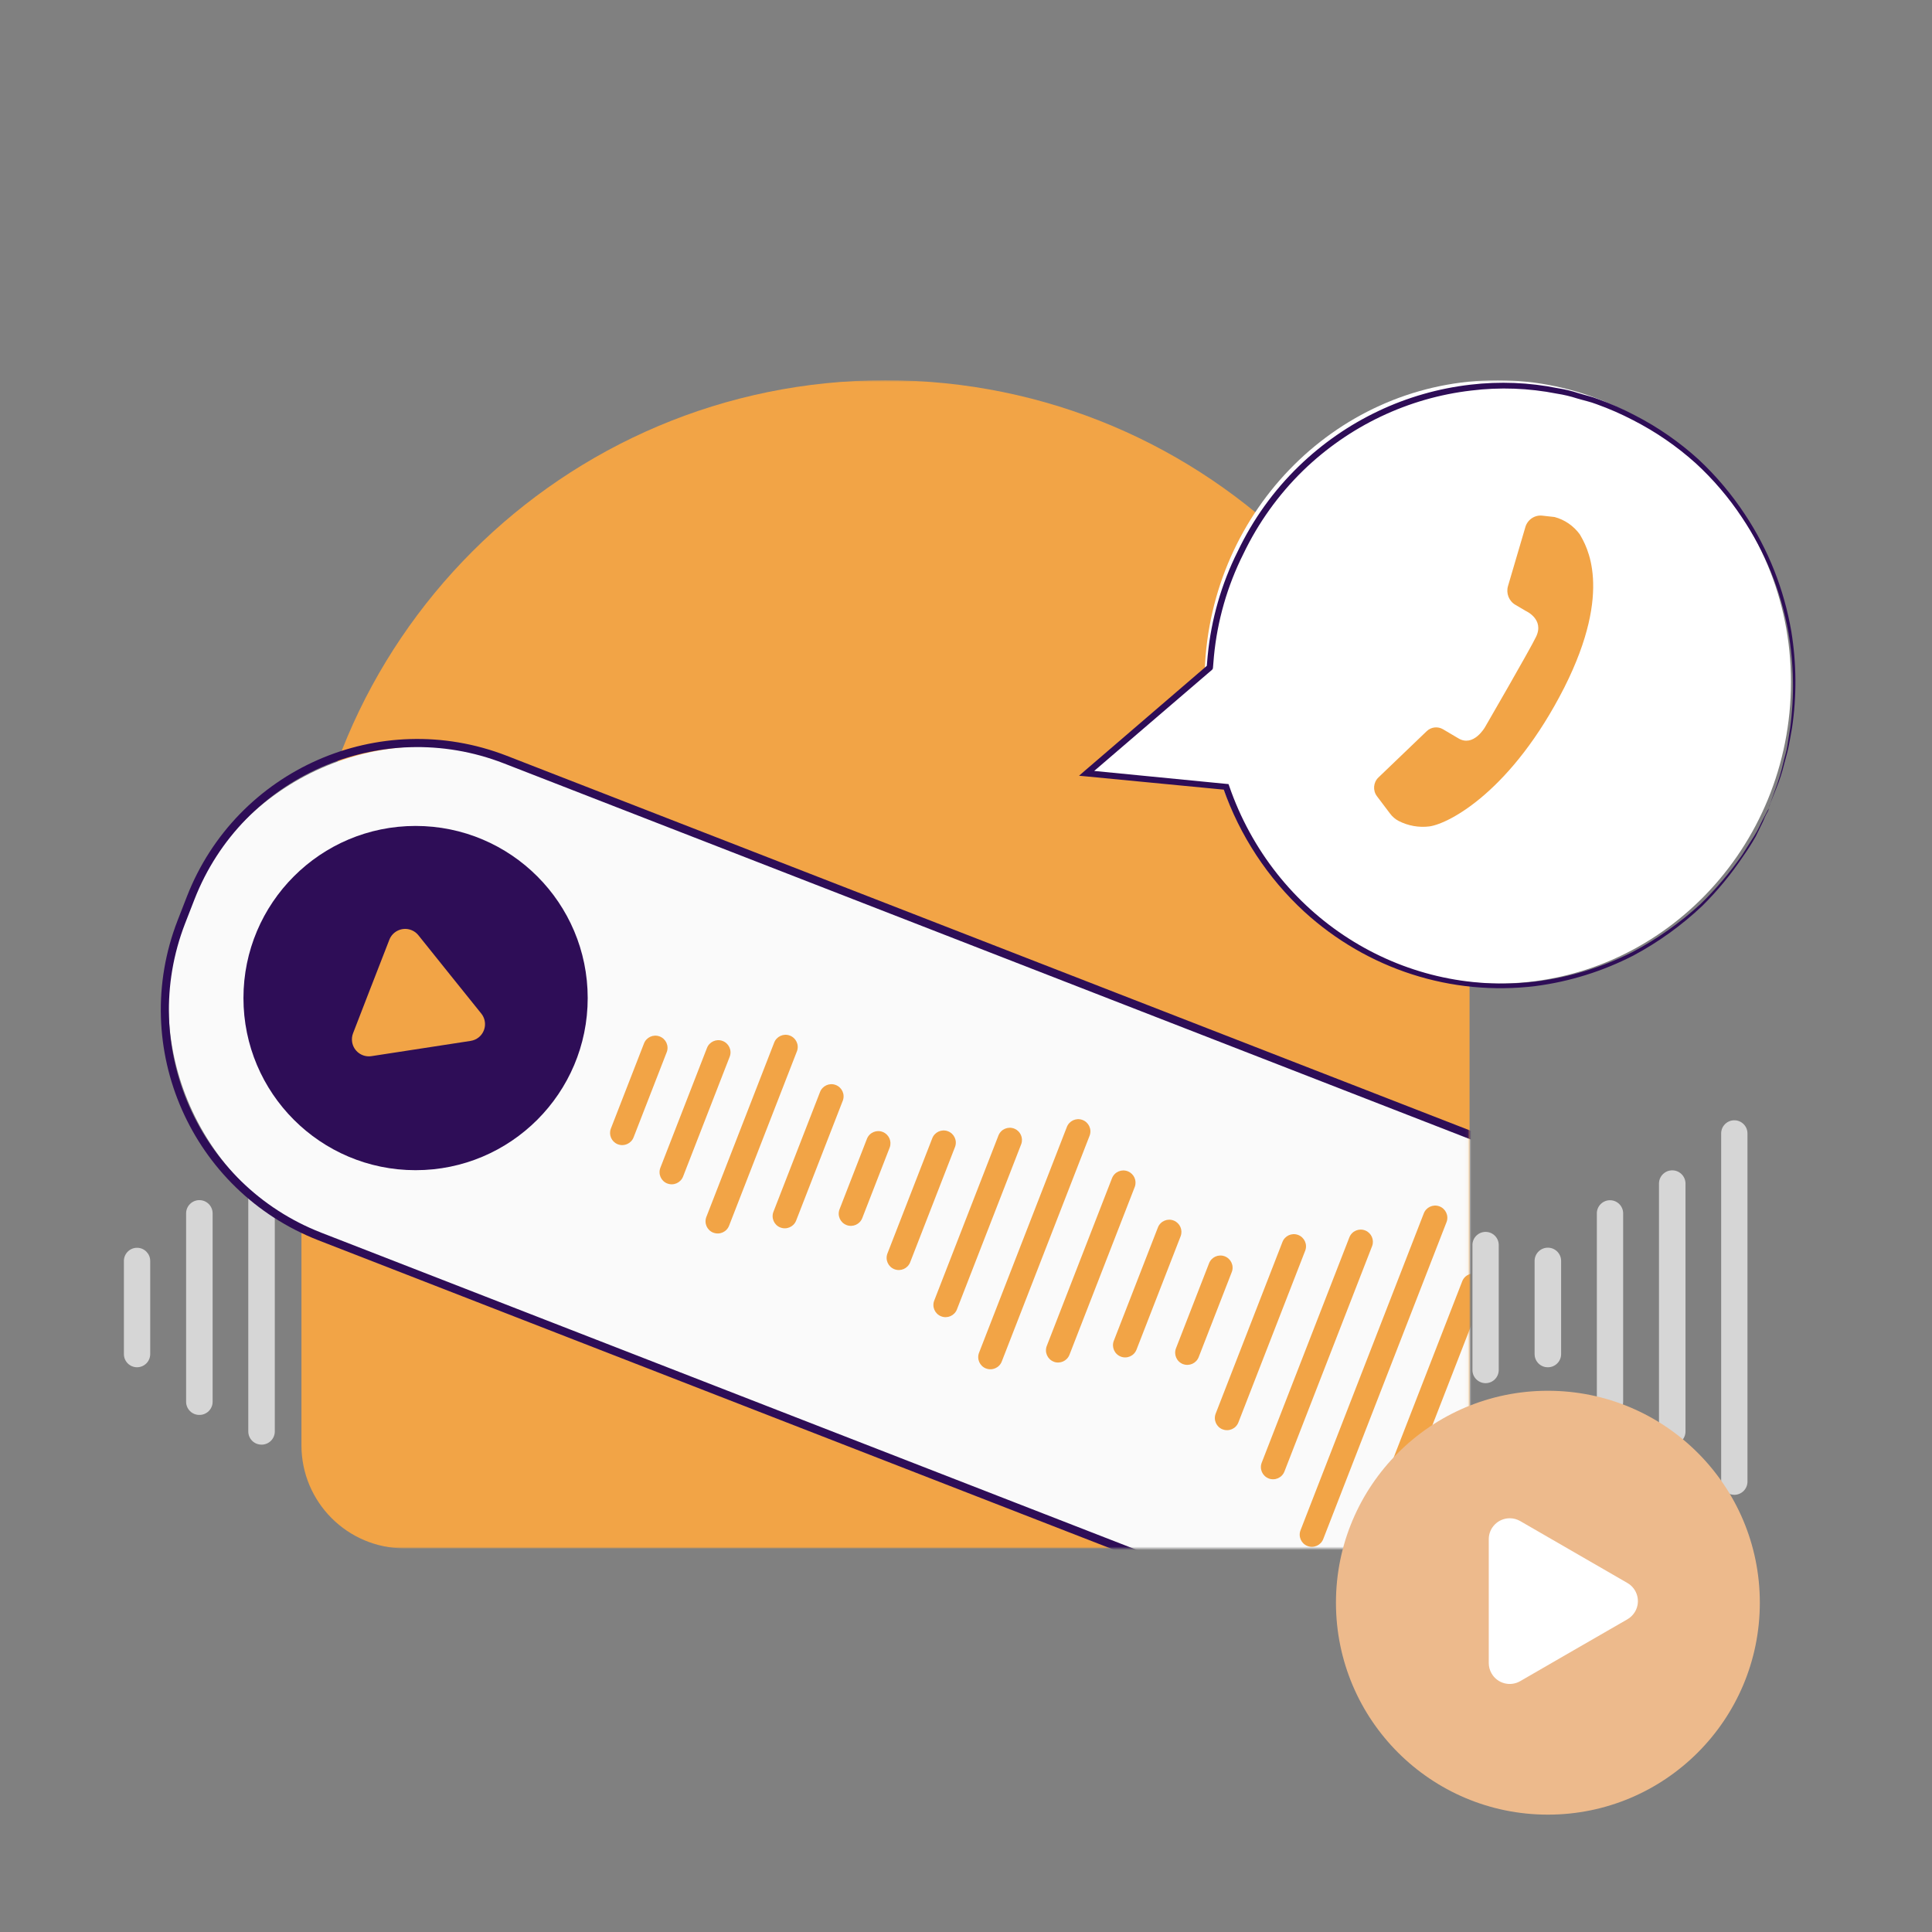
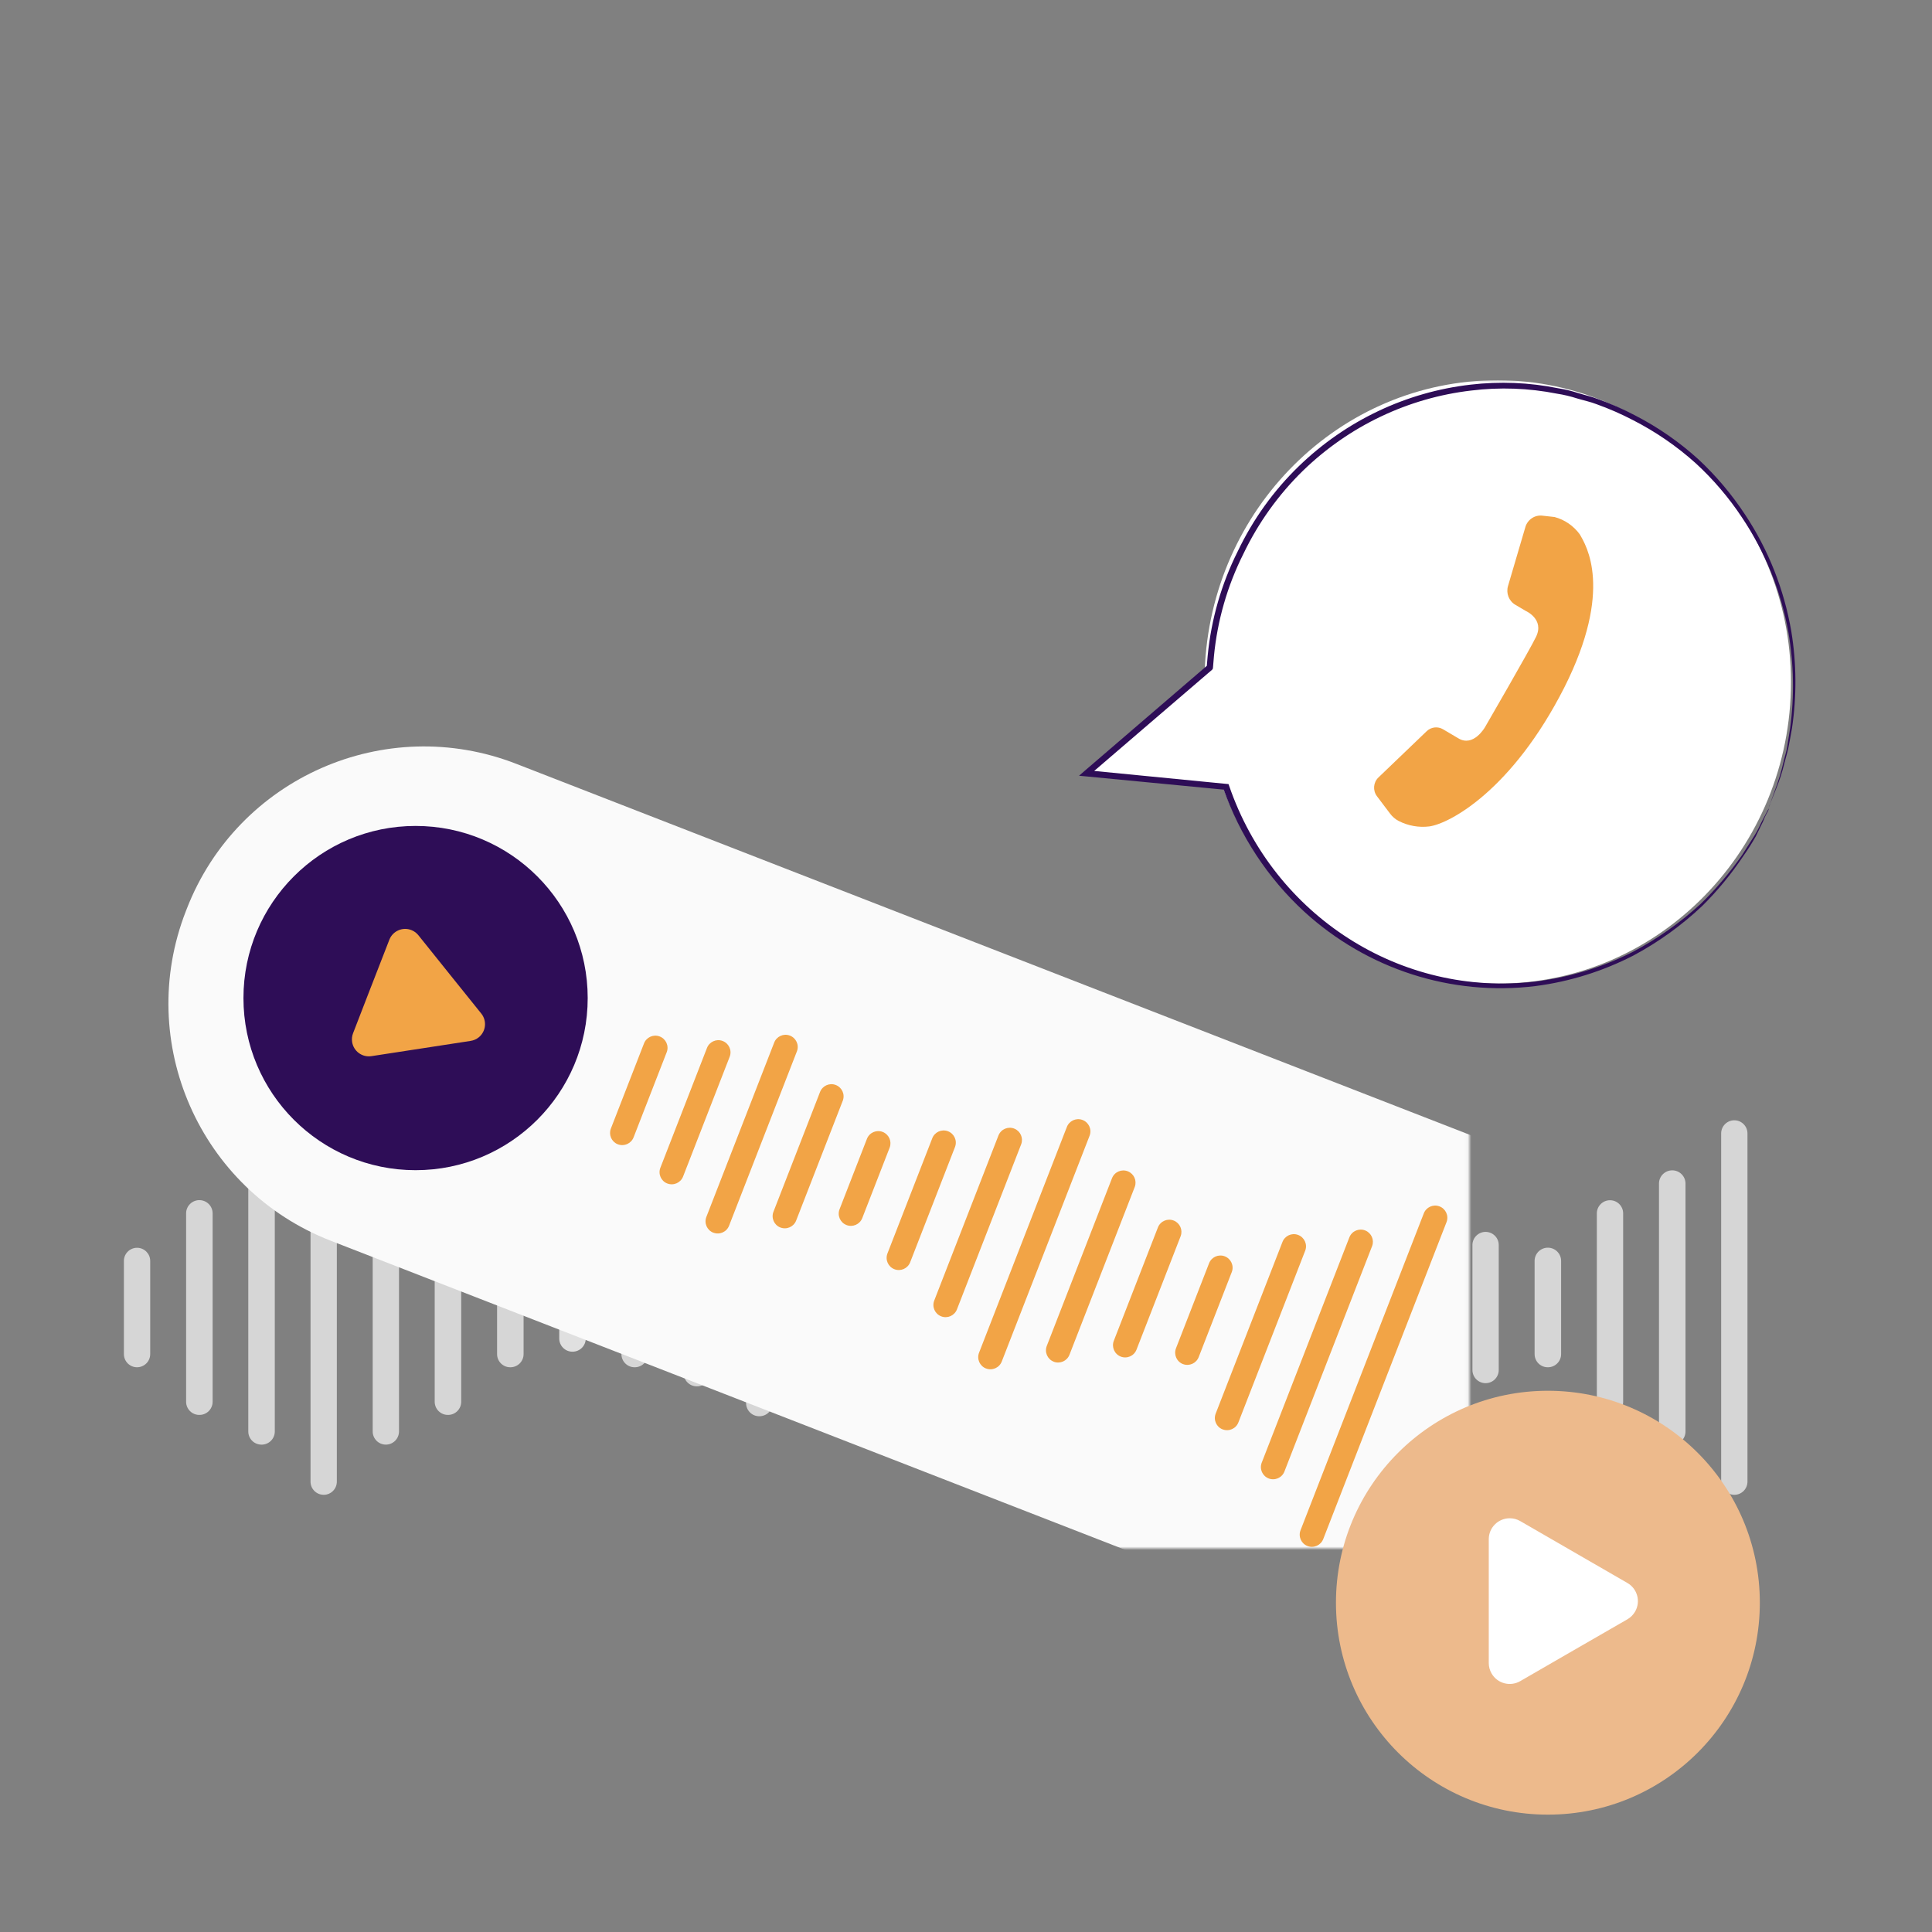
<svg xmlns="http://www.w3.org/2000/svg" width="564" height="564" viewBox="0 0 564 564" fill="none">
  <rect x="0" y="0" width="564" height="564" fill="#808080" stroke="none" />
  <g clip-path="url(#clip0_379_18980)">
    <mask id="mask0_379_18980" style="mask-type:luminance" maskUnits="userSpaceOnUse" x="-170" y="111" width="857" height="341">
      <path d="M687 111H-170V452H687V111Z" fill="white" />
    </mask>
    <g mask="url(#mask0_379_18980)">
      <path d="M306.58 413.441C304.46 413.441 302.74 411.721 302.74 409.601V353.751C302.71 351.611 304.41 349.851 306.55 349.821C308.69 349.791 310.45 351.491 310.48 353.631C310.48 353.671 310.48 353.711 310.48 353.751V409.581C310.49 411.701 308.79 413.431 306.67 413.451C306.64 413.451 306.61 413.451 306.58 413.451V413.441Z" fill="#D6D6D6" />
      <path d="M288.43 404.71C286.31 404.71 284.59 402.99 284.59 400.87V362.46C284.56 360.32 286.26 358.56 288.4 358.53C290.54 358.5 292.3 360.2 292.33 362.34C292.33 362.38 292.33 362.42 292.33 362.46V400.87C292.33 402.99 290.61 404.71 288.49 404.71C288.47 404.71 288.45 404.71 288.43 404.71Z" fill="#D6D6D6" />
      <path d="M324.75 404.71C322.63 404.71 320.91 402.99 320.91 400.87V362.46C320.88 360.32 322.58 358.56 324.72 358.53C326.86 358.5 328.62 360.2 328.65 362.34C328.65 362.38 328.65 362.42 328.65 362.46V400.87C328.65 402.99 326.93 404.71 324.81 404.71C324.79 404.71 324.77 404.71 324.75 404.71Z" fill="#D6D6D6" />
-       <path d="M342.9 396.87C340.78 396.87 339.06 395.15 339.06 393.03V370.31C339.09 368.17 340.86 366.47 342.99 366.5C345.08 366.53 346.77 368.22 346.8 370.31V393.01C346.81 395.13 345.11 396.86 342.99 396.88C342.96 396.88 342.93 396.88 342.9 396.88V396.87Z" fill="#E0E0E0" />
      <path d="M361.05 403.99C358.93 403.99 357.21 402.27 357.21 400.15V363.2C357.18 361.06 358.88 359.3 361.02 359.27C363.16 359.24 364.92 360.94 364.95 363.08C364.95 363.12 364.95 363.16 364.95 363.2V400.11C364.97 402.23 363.27 403.97 361.15 403.99C361.12 403.99 361.08 403.99 361.05 403.99Z" fill="#D6D6D6" />
      <path d="M379.21 412.051C377.09 412.051 375.37 410.331 375.37 408.211V355.121C375.4 352.981 377.17 351.281 379.3 351.311C381.39 351.341 383.08 353.031 383.11 355.121V408.171C383.13 410.291 381.43 412.031 379.31 412.051C379.28 412.051 379.24 412.051 379.21 412.051Z" fill="#D6D6D6" />
-       <path d="M397.36 421.72C395.24 421.72 393.52 420 393.52 417.88V345.46C393.49 343.32 395.19 341.56 397.33 341.53C399.47 341.5 401.23 343.2 401.26 345.34C401.26 345.38 401.26 345.42 401.26 345.46V417.86C401.27 419.98 399.57 421.71 397.44 421.73C397.41 421.73 397.38 421.73 397.36 421.73V421.72Z" fill="#D6D6D6" />
      <path d="M415.51 412.461C413.39 412.461 411.67 410.741 411.67 408.621V354.711C411.7 352.571 413.47 350.871 415.6 350.901C417.69 350.931 419.38 352.621 419.41 354.711V408.591C419.42 410.711 417.72 412.441 415.59 412.461C415.56 412.461 415.53 412.461 415.51 412.461Z" fill="#D6D6D6" />
      <path d="M433.68 403.78C431.56 403.78 429.84 402.06 429.84 399.94V363.4C429.87 361.28 431.62 359.59 433.74 359.62C435.81 359.65 437.49 361.33 437.52 363.4V399.9C437.54 402.02 435.84 403.76 433.72 403.78C433.71 403.78 433.69 403.78 433.68 403.78Z" fill="#D6D6D6" />
      <path d="M451.83 399.141C449.71 399.141 447.99 397.421 447.99 395.301V368.041C448.02 365.901 449.79 364.201 451.92 364.231C454.01 364.261 455.7 365.951 455.73 368.041V395.271C455.74 397.391 454.04 399.121 451.91 399.141C451.88 399.141 451.85 399.141 451.83 399.141Z" fill="#D6D6D6" />
      <path d="M470 413.049C467.88 413.049 466.16 411.329 466.16 409.209V354.159C466.19 352.039 467.94 350.349 470.06 350.379C472.13 350.409 473.81 352.089 473.84 354.159V409.209C473.84 411.329 472.12 413.049 470 413.049Z" fill="#D6D6D6" />
      <path d="M488.14 421.721C486.02 421.721 484.3 420.001 484.3 417.881V345.461C484.33 343.321 486.1 341.621 488.23 341.651C490.32 341.681 492.01 343.371 492.04 345.461V417.861C492.05 419.981 490.35 421.711 488.22 421.731C488.19 421.731 488.16 421.731 488.14 421.731V421.721Z" fill="#D6D6D6" />
      <path d="M506.29 436.369C504.17 436.369 502.45 434.649 502.45 432.529V330.819C502.48 328.699 504.23 327.009 506.35 327.039C508.42 327.069 510.1 328.749 510.13 330.819V432.509C510.14 434.629 508.44 436.359 506.31 436.379C506.31 436.379 506.29 436.379 506.28 436.379L506.29 436.369Z" fill="#D6D6D6" />
      <path d="M270.29 399.14C268.17 399.14 266.45 397.42 266.45 395.3V368.04C266.48 365.92 268.23 364.23 270.35 364.26C272.42 364.29 274.1 365.97 274.13 368.04V395.27C274.14 397.39 272.44 399.12 270.31 399.14C270.31 399.14 270.29 399.14 270.28 399.14H270.29Z" fill="#D6D6D6" />
      <path d="M221.64 413.44C219.52 413.44 217.8 411.72 217.8 409.6V353.74C217.83 351.6 219.6 349.9 221.73 349.93C223.82 349.96 225.51 351.65 225.54 353.74V409.57C225.55 411.69 223.85 413.42 221.72 413.44C221.69 413.44 221.66 413.44 221.64 413.44Z" fill="#D6D6D6" />
      <path d="M203.42 404.71C201.3 404.71 199.58 402.99 199.58 400.87V362.46C199.55 360.32 201.25 358.56 203.39 358.53C205.53 358.5 207.29 360.2 207.32 362.34C207.32 362.38 207.32 362.42 207.32 362.46V400.87C207.32 402.99 205.6 404.71 203.48 404.71C203.46 404.71 203.44 404.71 203.42 404.71Z" fill="#D6D6D6" />
      <path d="M239.73 404.711C237.61 404.711 235.89 402.991 235.89 400.871V362.461C235.86 360.341 237.55 358.591 239.67 358.561C241.79 358.531 243.54 360.221 243.57 362.341C243.57 362.381 243.57 362.421 243.57 362.461V400.871C243.57 402.991 241.85 404.711 239.73 404.711Z" fill="#D6D6D6" />
      <path d="M257.88 396.87C255.76 396.87 254.04 395.15 254.04 393.03V370.31C254.07 368.19 255.82 366.5 257.94 366.53C260.01 366.56 261.69 368.24 261.72 370.31V393.01C261.73 395.13 260.03 396.86 257.9 396.88C257.9 396.88 257.88 396.88 257.87 396.88L257.88 396.87Z" fill="#E0E0E0" />
      <path d="M40.01 399.14C37.89 399.14 36.17 397.42 36.17 395.3V368.04C36.2 365.92 37.95 364.23 40.07 364.26C42.14 364.29 43.82 365.97 43.85 368.04V395.27C43.86 397.39 42.16 399.12 40.03 399.14C40.03 399.14 40.01 399.14 40 399.14H40.01Z" fill="#D6D6D6" />
      <path d="M58.17 413.05C56.05 413.05 54.33 411.33 54.33 409.21V354.16C54.36 352.02 56.13 350.32 58.26 350.35C60.35 350.38 62.04 352.07 62.07 354.16V409.21C62.07 411.33 60.35 413.05 58.23 413.05C58.21 413.05 58.19 413.05 58.17 413.05Z" fill="#D6D6D6" />
      <path d="M130.74 413.05C128.62 413.05 126.9 411.33 126.9 409.21V354.16C126.93 352.02 128.7 350.32 130.83 350.35C132.92 350.38 134.61 352.07 134.64 354.16V409.21C134.64 411.33 132.92 413.05 130.8 413.05C130.78 413.05 130.76 413.05 130.74 413.05Z" fill="#D6D6D6" />
      <path d="M76.32 421.721C74.2 421.721 72.48 420.001 72.48 417.881V345.461C72.51 343.321 74.28 341.621 76.41 341.651C78.5 341.681 80.19 343.371 80.22 345.461V417.861C80.23 419.981 78.53 421.711 76.4 421.731C76.37 421.731 76.34 421.731 76.32 421.731V421.721Z" fill="#D6D6D6" />
      <path d="M94.49 436.369C92.37 436.369 90.65 434.649 90.65 432.529V330.819C90.68 328.699 92.43 327.009 94.55 327.039C96.62 327.069 98.3 328.749 98.33 330.819V432.509C98.34 434.629 96.64 436.359 94.51 436.379C94.51 436.379 94.49 436.379 94.48 436.379L94.49 436.369Z" fill="#D6D6D6" />
      <path d="M112.64 421.72C110.52 421.72 108.8 420 108.8 417.88V345.46C108.83 343.34 110.58 341.65 112.7 341.68C114.77 341.71 116.45 343.39 116.48 345.46V417.86C116.48 419.98 114.78 421.71 112.66 421.72C112.66 421.72 112.65 421.72 112.64 421.72Z" fill="#D6D6D6" />
      <path d="M148.95 399.141C146.83 399.141 145.11 397.421 145.11 395.301V368.041C145.14 365.901 146.91 364.201 149.04 364.231C151.13 364.261 152.82 365.951 152.85 368.041V395.271C152.86 397.391 151.16 399.121 149.03 399.141C149 399.141 148.97 399.141 148.95 399.141Z" fill="#D6D6D6" />
      <path d="M185.25 399.141C183.13 399.141 181.41 397.421 181.41 395.301V368.041C181.44 365.901 183.21 364.201 185.34 364.231C187.43 364.261 189.12 365.951 189.15 368.041V395.271C189.16 397.391 187.46 399.121 185.33 399.141C185.3 399.141 185.27 399.141 185.25 399.141Z" fill="#D6D6D6" />
      <path d="M167.1 394.591C164.98 394.591 163.26 392.871 163.26 390.751V372.581C163.23 370.441 164.93 368.681 167.07 368.651C169.21 368.621 170.97 370.321 171 372.461C171 372.501 171 372.541 171 372.581V390.721C171.01 392.841 169.31 394.571 167.18 394.591C167.15 394.591 167.12 394.591 167.1 394.591Z" fill="#E0E0E0" />
-       <path d="M258.5 111C164.34 111 88 187.34 88 281.5V421.91C88 438.53 101.47 452 118.09 452H398.91C415.53 452 429 438.53 429 421.91V281.5C429 187.34 352.66 111 258.5 111Z" fill="#F2A446" />
      <path d="M356.751 229.13L316.931 225.65L351.691 195.8C353.361 148.67 391.021 111 437.231 111C483.441 111 522.831 150.43 522.831 199.07C522.831 247.71 484.511 287.13 437.231 287.13C401.131 287.06 368.951 263.87 356.751 229.14V229.13Z" fill="white" />
      <path d="M445.291 153.88L440.231 171.06C439.601 173.17 440.481 175.45 442.361 176.55L445.411 178.35C445.411 178.35 450.951 180.77 448.391 185.94C446.621 189.65 433.521 212.26 433.521 212.26C433.521 212.26 430.141 218.25 425.691 215.51L421.251 212.89C419.721 211.99 417.801 212.21 416.511 213.43L402.391 226.97C400.891 228.41 400.711 230.77 401.961 232.43L405.741 237.44C406.421 238.37 407.291 239.13 408.301 239.66C411.081 241.08 414.201 241.64 417.291 241.25C423.221 240.41 441.431 230.69 456.671 200.68C471.091 172.06 463.031 159.19 461.171 155.98C459.351 153.49 456.751 151.71 453.811 150.93L450.391 150.55C448.131 150.22 445.971 151.62 445.291 153.85V153.88Z" fill="#F2A446" />
      <path d="M516.331 235.92C516.461 235.4 516.62 234.89 516.82 234.39C517.201 233.31 517.711 231.89 518.401 229.99C519.281 227.61 520.01 225.18 520.581 222.7C520.901 221.24 521.451 219.71 521.721 218L522.591 212.57C523.851 203.26 523.671 193.8 522.07 184.54C519.891 172.5 515.261 161.07 508.471 150.98C504.631 145.19 500.111 139.91 495.021 135.23C489.491 130.26 483.35 126.04 476.76 122.67C473.311 120.87 469.751 119.31 466.091 118C464.271 117.29 462.31 116.89 460.38 116.31C458.46 115.69 456.501 115.23 454.51 114.92C446.27 113.29 437.831 112.98 429.491 114.01C411.081 116.15 393.851 124.35 380.401 137.38C373.231 144.38 367.321 152.62 362.961 161.72C358.291 171.03 355.38 181.16 354.38 191.58L354.111 194.77L354.07 195.17L353.861 195.5C341.611 205.95 329.471 216.47 317.791 226.46L317.391 224.86L358.141 228.85L358.63 228.89L358.81 229.38C371.89 267.46 409.03 291.19 448.25 286.54C458.05 285.33 467.57 282.44 476.43 278C483.68 274.19 490.411 269.44 496.471 263.87C500.921 259.54 504.961 254.78 508.521 249.67L512.161 243.94C513.231 242.26 513.811 240.77 514.461 239.55C515.111 238.34 515.51 237.52 515.87 236.86C516.02 236.55 516.211 236.26 516.421 235.99C516.321 236.32 516.191 236.64 516.031 236.94C515.511 237.82 515.081 238.74 514.731 239.7C514.121 240.94 513.401 242.41 512.541 244.19C511.421 246.17 510.201 248.09 508.891 249.94C505.4 255.17 501.4 260.03 496.951 264.44C490.9 270.16 484.13 275.04 476.82 278.95C467.86 283.55 458.2 286.57 448.25 287.86C423.74 290.87 399.141 282.95 380.741 266.14C370.061 256.3 361.941 243.92 357.081 230.09L357.801 230.57L317.06 226.65L315 226.46L316.63 225.04L352.671 194.06L352.271 194.69L352.551 191.44C353.581 180.8 356.561 170.46 361.331 160.94C365.781 151.61 371.831 143.18 379.211 136.05C392.941 122.78 410.521 114.44 429.301 112.29C437.801 111.29 446.401 111.64 454.791 113.33C456.811 113.64 458.811 114.12 460.76 114.76C462.71 115.37 464.681 115.78 466.551 116.52C470.261 117.84 473.871 119.44 477.361 121.29C484.051 124.73 490.271 129.05 495.861 134.13C500.981 138.91 505.531 144.3 509.411 150.19C516.231 160.46 520.83 172.09 522.93 184.32C524.46 193.69 524.53 203.24 523.12 212.63C522.76 214.56 522.471 216.38 522.101 218.15C521.731 219.92 521.24 221.42 520.88 222.88C520.29 225.36 519.501 227.79 518.531 230.15C517.791 231.98 517.231 233.44 516.791 234.51C516.661 234.99 516.5 235.47 516.31 235.93L516.331 235.92Z" fill="#2E0D57" />
      <mask id="mask1_379_18980" style="mask-type:luminance" maskUnits="userSpaceOnUse" x="5" y="154" width="424" height="304">
        <path d="M277.072 154C226.567 154 181.816 178.656 154.203 216.584C145.081 229.116 93.49 180.535 82.453 191.874C-46.919 324.693 24.858 329.744 24.858 346.428L125.2 381.576V430.941C125.2 445.746 137.198 457.744 152.003 457.744H402.141C416.945 457.744 428.944 445.746 428.944 430.941V305.872C428.944 221.999 360.944 154 277.072 154Z" fill="white" />
      </mask>
      <g mask="url(#mask1_379_18980)">
        <path d="M54.536 265.274L54.243 266.029C39.366 304.265 58.302 347.322 96.538 362.199L496.143 517.677C534.379 532.554 577.436 513.617 592.313 475.381L592.607 474.626C607.483 436.39 588.547 393.334 550.311 378.457L150.706 222.978C112.47 208.102 69.413 227.038 54.536 265.274Z" fill="#FAFAFA" />
-         <path d="M498.833 519.958L92.948 362.074C55.839 347.608 37.445 305.823 51.849 268.688L54.574 261.687C69.04 224.605 110.807 206.229 147.915 220.623L553.854 378.526C590.936 392.991 609.312 434.758 594.918 471.867L592.192 478.868C577.726 515.959 535.959 534.335 498.842 519.949L498.833 519.958ZM147.096 222.85C111.19 208.901 70.777 226.663 56.775 262.542L54.049 269.543C40.127 305.44 57.888 345.835 93.749 359.838L499.688 517.74C535.594 531.654 575.981 513.874 589.974 478.004L592.7 471.003C606.604 435.106 588.843 394.728 552.99 380.726L147.096 222.85Z" fill="#2E0D57" />
        <path d="M208.228 359.849C206.394 359.136 205.494 357.079 206.206 355.244L225.981 304.418C226.658 302.574 228.698 301.621 230.542 302.298C232.385 302.975 233.339 305.015 232.662 306.859C232.644 306.903 232.626 306.948 232.608 306.992L212.834 357.818C212.121 359.653 210.063 360.553 208.228 359.84V359.849Z" fill="#F2A446" />
        <path d="M194.805 345.497C192.97 344.784 192.07 342.727 192.783 340.892L206.358 305.992C207.035 304.148 209.074 303.195 210.918 303.872C212.762 304.549 213.715 306.589 213.038 308.433C213.02 308.477 213.003 308.522 212.985 308.567L199.41 343.457C198.697 345.292 196.64 346.2 194.805 345.488V345.497Z" fill="#F2A446" />
        <path d="M227.814 358.342C225.979 357.63 225.08 355.572 225.792 353.737L239.367 318.838C240.044 316.994 242.084 316.041 243.928 316.718C245.772 317.395 246.725 319.435 246.048 321.279C246.03 321.323 246.012 321.368 245.994 321.412L232.42 356.303C231.707 358.138 229.649 359.046 227.814 358.334V358.342Z" fill="#F2A446" />
        <path d="M247.108 357.615C245.273 356.902 244.374 354.844 245.086 353.009L253.103 332.398C253.851 330.58 255.936 329.716 257.744 330.465C259.508 331.195 260.389 333.181 259.73 334.981L251.714 355.601C251.001 357.427 248.943 358.327 247.108 357.623V357.615Z" fill="#F2A446" />
        <path d="M261.094 370.514C259.259 369.802 258.36 367.744 259.072 365.909L272.131 332.346C272.807 330.502 274.847 329.549 276.691 330.226C278.535 330.903 279.488 332.943 278.811 334.786C278.793 334.831 278.775 334.875 278.758 334.92L265.699 368.492C264.987 370.318 262.929 371.227 261.094 370.514Z" fill="#F2A446" />
        <path d="M274.749 384.271C272.914 383.558 272.014 381.501 272.727 379.666L291.495 331.423C292.243 329.606 294.328 328.742 296.136 329.49C297.899 330.22 298.781 332.207 298.122 334.006L279.354 382.249C278.642 384.075 276.584 384.983 274.749 384.271Z" fill="#F2A446" />
        <path d="M287.833 399.493C285.999 398.78 285.099 396.723 285.811 394.888L311.42 329.053C312.097 327.209 314.137 326.256 315.981 326.933C317.825 327.61 318.778 329.65 318.101 331.493C318.083 331.538 318.065 331.583 318.048 331.627L292.439 397.462C291.726 399.297 289.668 400.197 287.833 399.484V399.493Z" fill="#F2A446" />
        <path d="M307.607 397.509C305.772 396.796 304.873 394.738 305.585 392.903L324.647 343.886C325.396 342.069 327.48 341.205 329.288 341.953C331.052 342.683 331.934 344.67 331.274 346.469L312.213 395.469C311.509 397.304 309.46 398.221 307.616 397.526H307.598L307.607 397.509Z" fill="#F2A446" />
        <path d="M327.17 396.021C325.343 395.3 324.444 393.251 325.148 391.416L338.046 358.263C338.794 356.446 340.878 355.582 342.686 356.33C344.45 357.06 345.332 359.047 344.673 360.846L331.775 393.999C331.062 395.834 329.004 396.734 327.17 396.021Z" fill="#F2A446" />
        <path d="M345.322 398.211C343.496 397.489 342.596 395.44 343.3 393.605L352.929 368.852C353.606 367.008 355.646 366.055 357.489 366.732C359.333 367.409 360.286 369.448 359.609 371.292C359.592 371.337 359.574 371.381 359.556 371.426L349.936 396.153C349.232 397.988 347.184 398.905 345.34 398.211H345.322Z" fill="#F2A446" />
        <path d="M356.912 417.273C355.077 416.561 354.177 414.503 354.89 412.668L374.361 362.617C375.038 360.773 377.078 359.82 378.922 360.497C380.766 361.174 381.719 363.214 381.042 365.058C381.024 365.102 381.006 365.147 380.988 365.192L361.517 415.242C360.804 417.077 358.747 417.977 356.912 417.264V417.273Z" fill="#F2A446" />
        <path d="M422.941 442.965C421.106 442.252 420.207 440.195 420.919 438.36L440.391 388.309C441.068 386.465 443.108 385.512 444.952 386.189C446.795 386.866 447.749 388.905 447.072 390.749C447.054 390.794 447.036 390.838 447.018 390.883L427.547 440.934C426.834 442.769 424.776 443.668 422.941 442.956V442.965Z" fill="#F2A446" />
        <path d="M370.353 431.592C368.518 430.879 367.618 428.821 368.331 426.986L393.94 361.151C394.688 359.334 396.772 358.47 398.581 359.219C400.344 359.949 401.226 361.935 400.567 363.735L374.958 429.57C374.246 431.404 372.188 432.304 370.353 431.6V431.592Z" fill="#F2A446" />
        <path d="M381.682 451.32C379.847 450.608 378.948 448.55 379.66 446.715L415.619 354.274C416.296 352.43 418.336 351.477 420.18 352.154C422.024 352.831 422.977 354.87 422.3 356.714C422.282 356.759 422.264 356.803 422.247 356.848L386.287 449.289C385.575 451.124 383.517 452.033 381.682 451.32Z" fill="#F2A446" />
-         <path d="M403.302 444.41C401.467 443.697 400.567 441.64 401.28 439.805L426.889 373.97C427.637 372.153 429.721 371.289 431.529 372.037C433.293 372.767 434.175 374.754 433.516 376.553L407.907 442.388C407.194 444.223 405.137 445.122 403.302 444.41Z" fill="#F2A446" />
        <path d="M180.267 334.011C178.486 333.263 177.622 331.223 178.343 329.424L187.972 304.67C188.649 302.826 190.689 301.873 192.533 302.55C194.377 303.227 195.33 305.267 194.653 307.111C194.635 307.155 194.617 307.2 194.599 307.244L184.97 331.998C184.267 333.833 182.218 334.75 180.383 334.056C180.347 334.038 180.312 334.029 180.276 334.011H180.267Z" fill="#F2A446" />
        <path d="M121.317 341.607C149.068 341.607 171.564 319.111 171.564 291.36C171.564 263.61 149.068 241.113 121.317 241.113C93.567 241.113 71.07 263.61 71.07 291.36C71.07 319.111 93.567 341.607 121.317 341.607Z" fill="#2E0D57" />
        <path d="M108.357 287.973L113.666 274.318C114.663 271.771 117.54 270.515 120.088 271.512C120.89 271.824 121.593 272.341 122.137 273.018L131.302 284.446L140.495 295.883C142.205 298.003 141.876 301.103 139.764 302.822C139.079 303.374 138.259 303.731 137.395 303.864L122.912 306.091L108.428 308.318C105.72 308.728 103.199 306.866 102.79 304.158C102.665 303.303 102.754 302.439 103.066 301.637L108.348 287.982L108.357 287.973Z" fill="#F2A446" />
      </g>
    </g>
    <path d="M451.87 529.74C486.04 529.74 513.74 502.04 513.74 467.87C513.74 433.7 486.04 406 451.87 406C417.7 406 390 433.7 390 467.87C390 502.04 417.7 529.74 451.87 529.74Z" fill="#EDBA8C" />
    <path d="M434.609 467.419V449.329C434.609 445.949 437.359 443.219 440.739 443.219C441.809 443.219 442.859 443.499 443.789 444.039L459.439 453.079L475.089 462.119C478.009 463.809 479.019 467.549 477.319 470.479C476.779 471.409 476.009 472.179 475.089 472.709L459.439 481.729L443.789 490.769C440.859 492.459 437.119 491.459 435.429 488.529C434.889 487.599 434.609 486.549 434.609 485.479V467.389V467.419Z" fill="white" />
  </g>
  <defs>
    <clipPath id="clip0_379_18980">
      <rect width="564" height="564" fill="white" />
    </clipPath>
  </defs>
</svg>